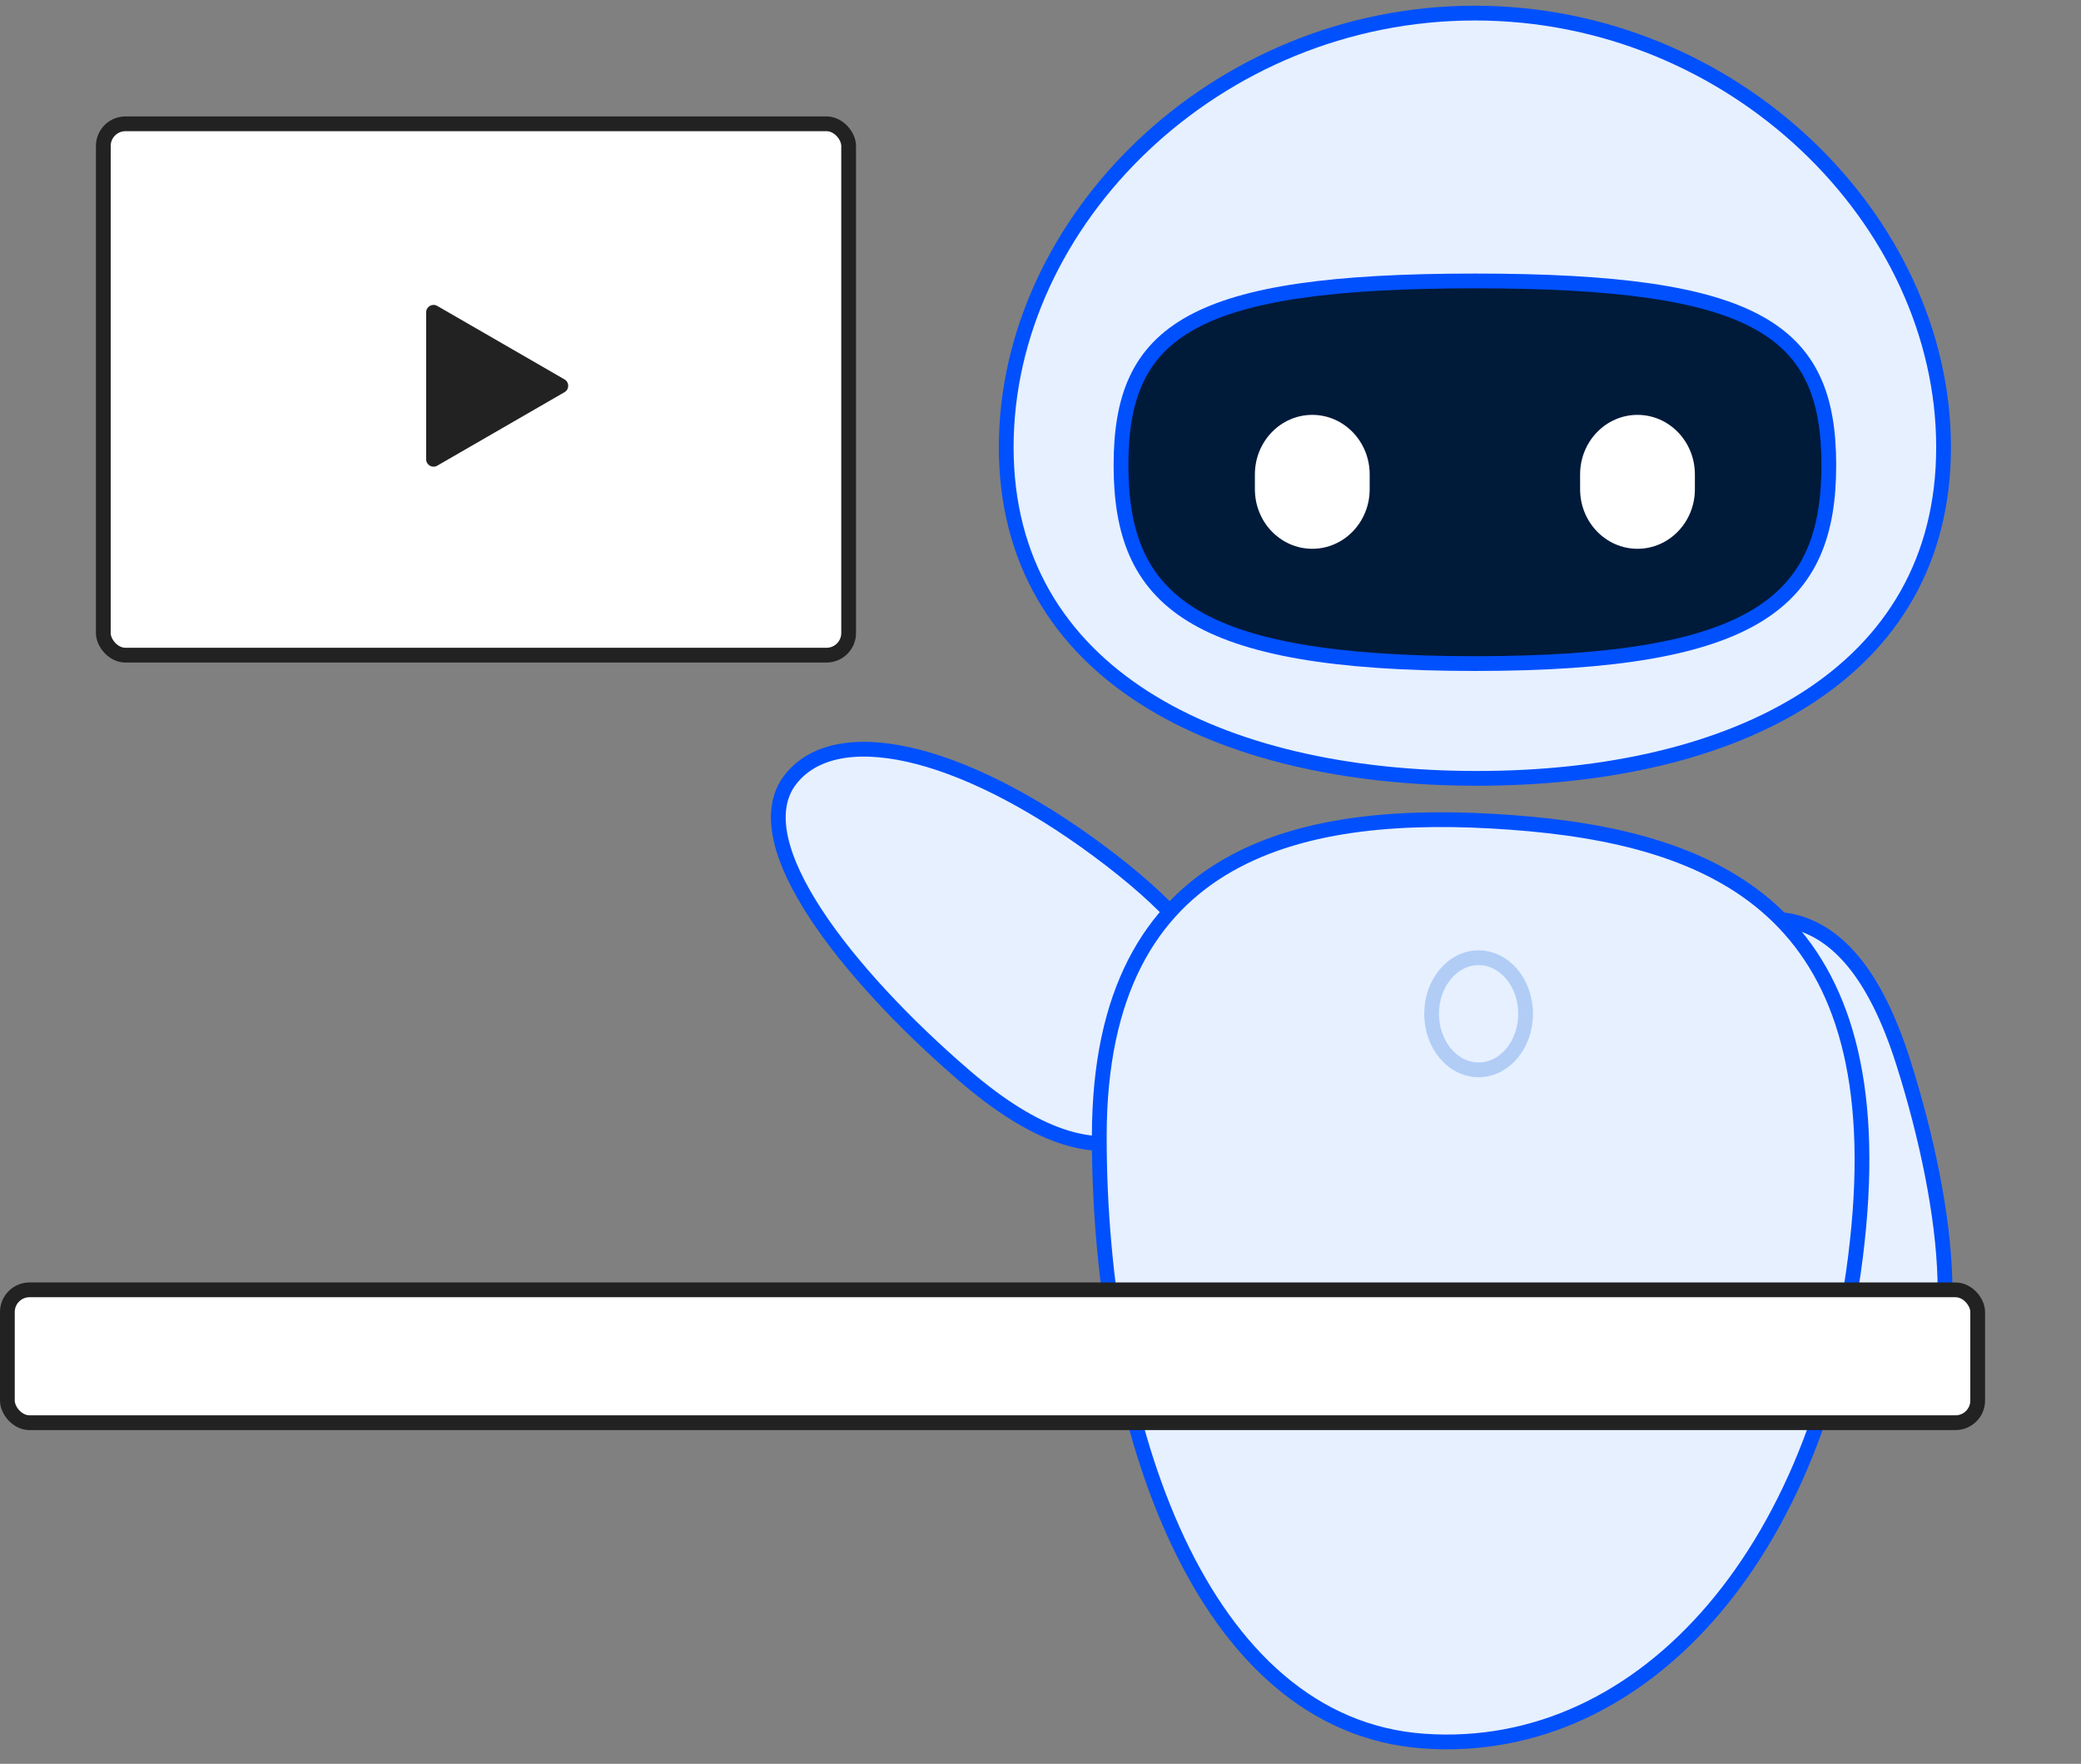
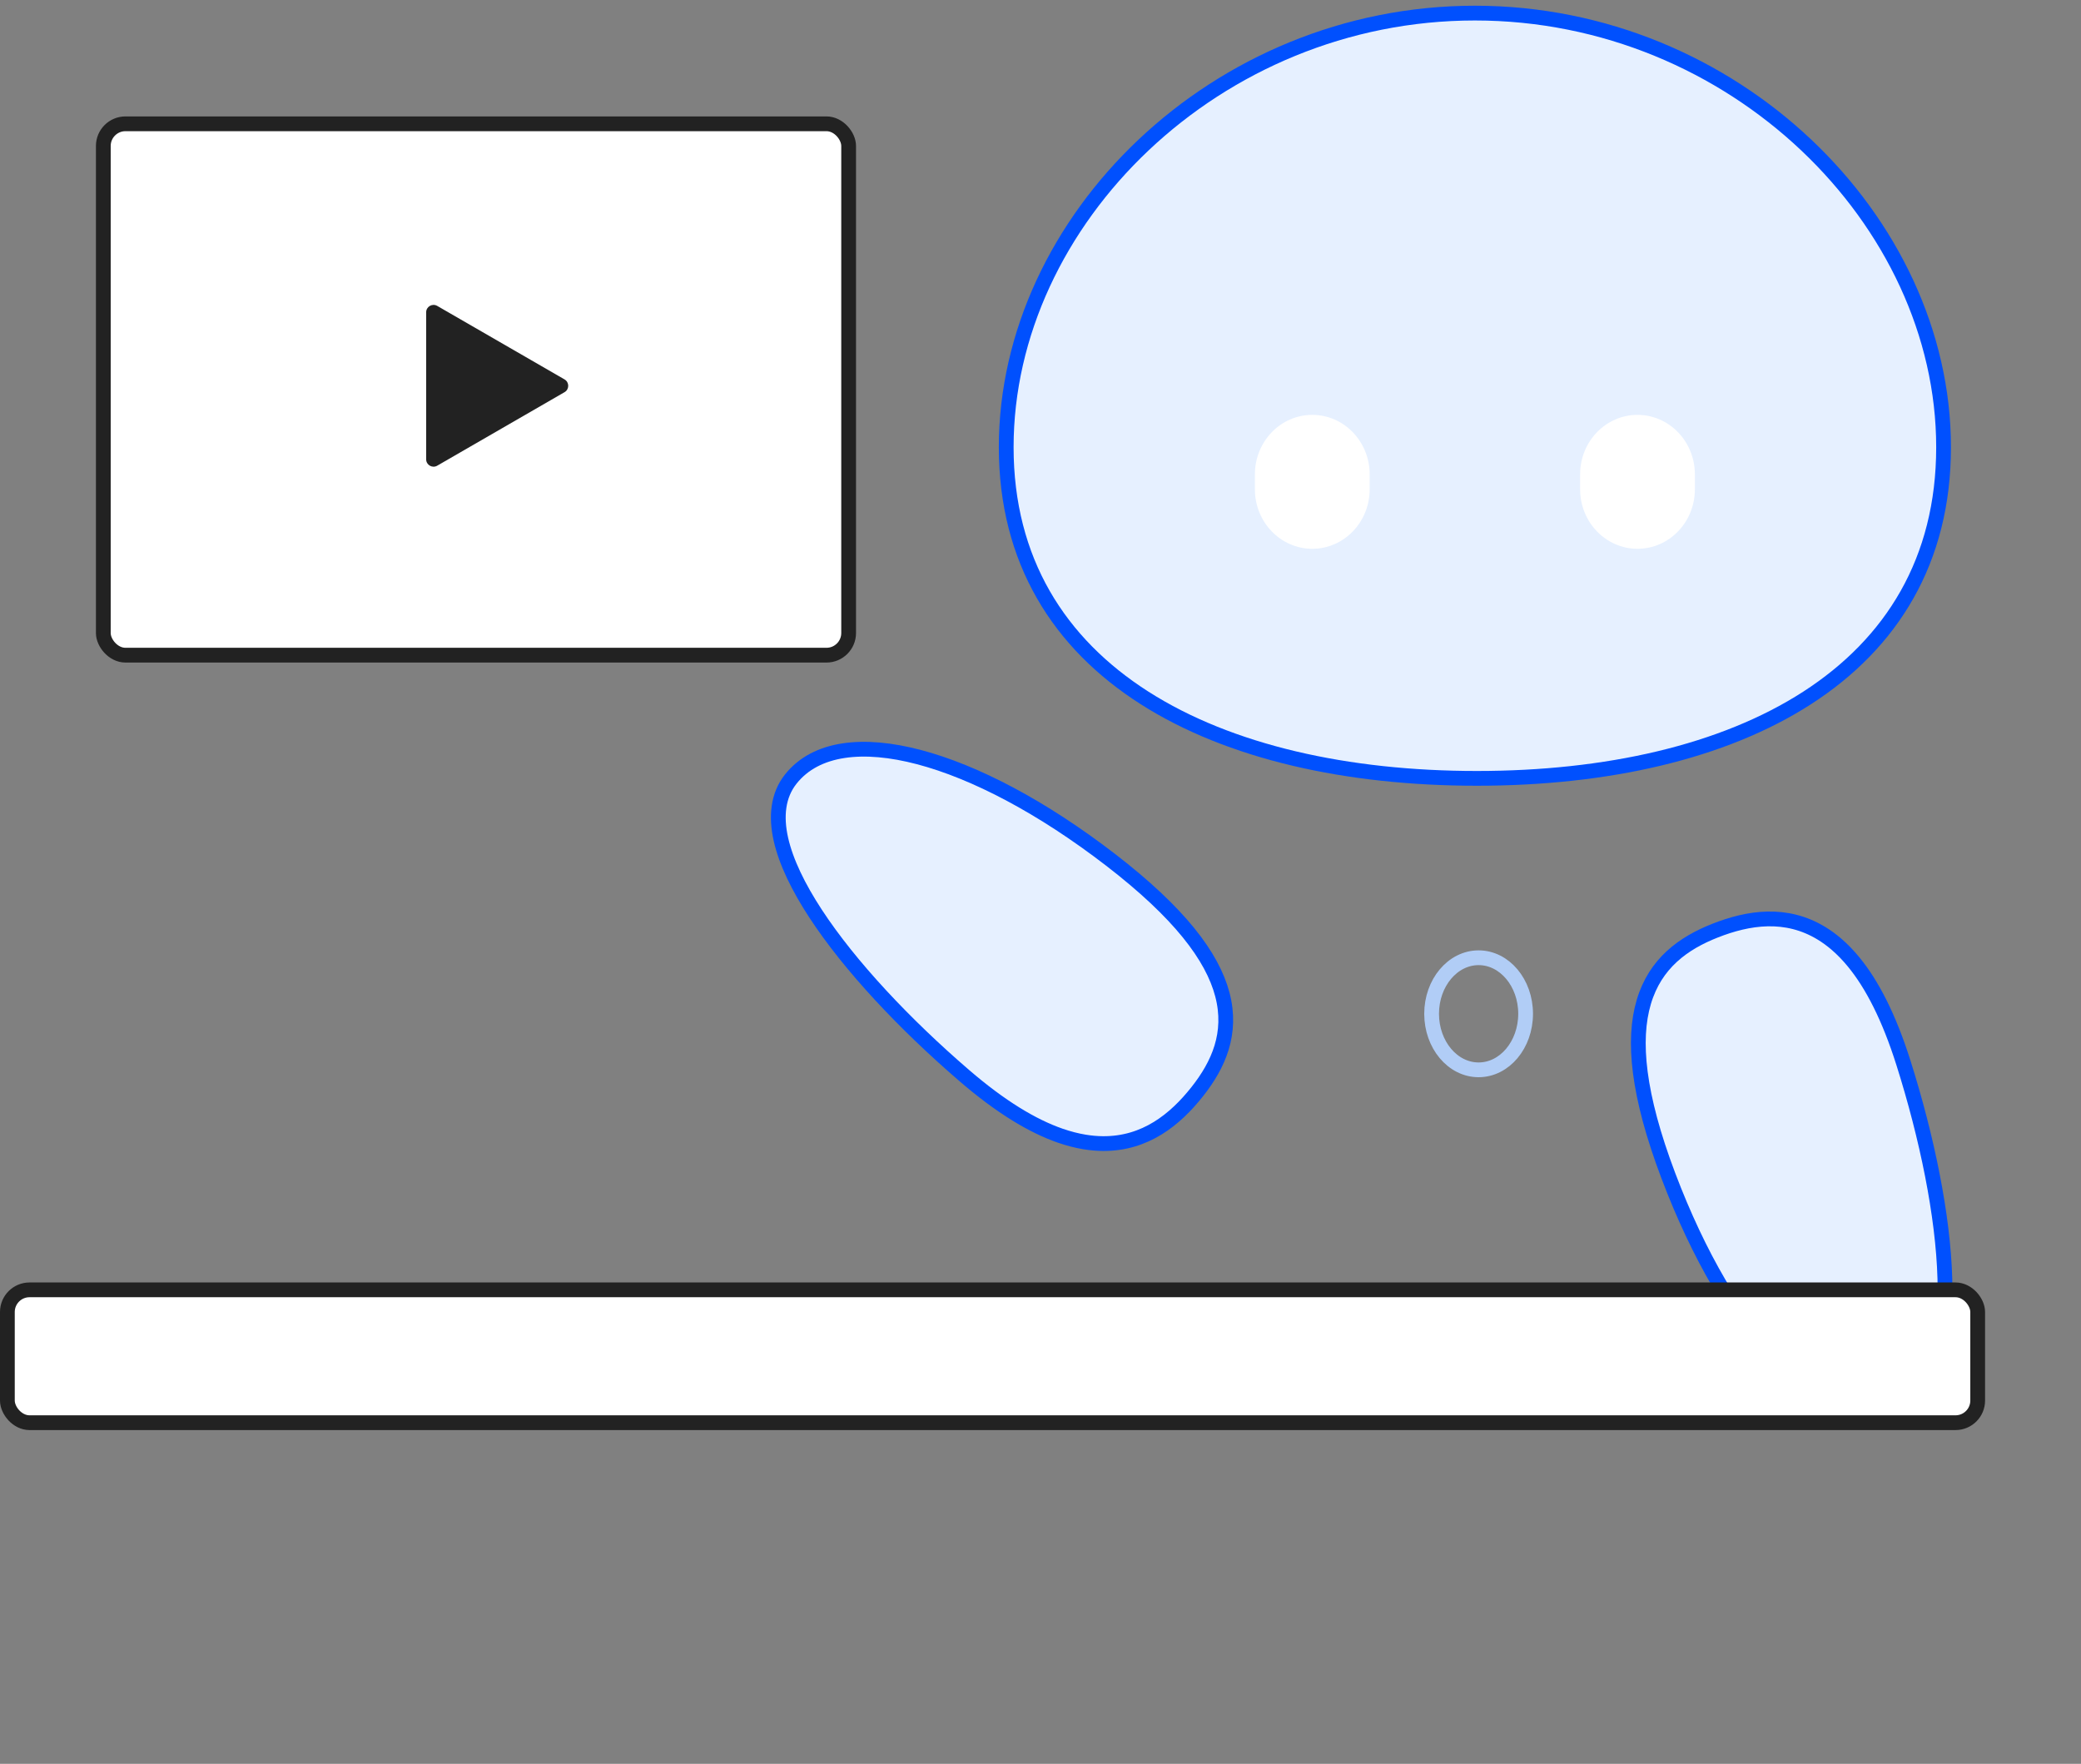
<svg xmlns="http://www.w3.org/2000/svg" width="282" height="239" viewBox="0 0 282 239" fill="none">
  <rect x="0" y="0" width="282" height="239" fill="#808080" stroke="none" />
  <path d="M162.244 147.918C159.234 151.724 155.194 154.996 149.466 154.956C148.662 154.95 147.83 154.879 146.969 154.737C145.916 154.563 144.82 154.283 143.678 153.887C139.9 152.576 135.605 149.989 130.672 145.741C122.619 138.805 115.189 130.933 110.523 123.801C108.193 120.239 106.515 116.805 105.822 113.724C105.128 110.636 105.401 107.773 107.169 105.553C110.585 101.263 117.003 100.608 124.513 102.584C132.1 104.579 141.191 109.338 150.501 116.508C159.796 123.666 164.288 129.59 165.646 134.763C167.029 140.032 165.11 144.293 162.244 147.918Z" fill="#E6F0FF" stroke="#0050FE" stroke-width="2" stroke-linecap="round" stroke-linejoin="round" />
  <path d="M232.42 126.1C236.924 124.326 242.035 123.528 246.859 126.477C247.535 126.891 248.201 127.376 248.855 127.937C249.654 128.623 250.434 129.424 251.192 130.348C253.7 133.404 255.98 137.826 257.937 144.011C261.131 154.109 263.315 164.703 263.552 173.253C263.671 177.523 263.307 181.349 262.297 184.367C261.285 187.389 259.579 189.725 256.943 190.753C251.831 192.747 246.068 190.052 240.757 184.526C235.393 178.945 230.195 170.205 226.063 159.267C221.936 148.343 221.222 140.932 222.755 135.765C224.314 130.511 228.125 127.792 232.42 126.1Z" fill="#E6F0FF" stroke="#0050FE" stroke-width="2" stroke-linecap="round" stroke-linejoin="round" />
-   <path d="M148.966 153.953C148.982 114.704 177.017 109.415 204.688 111.427C232.36 113.438 255.866 123.229 251.879 166.276C247.892 209.323 223.127 238.054 192.945 235.921C162.762 233.789 148.951 193.201 148.966 153.953Z" fill="#E6F0FF" stroke="#0050FE" stroke-width="2" stroke-linecap="round" stroke-linejoin="round" />
  <path d="M263.377 60.595C263.377 91.336 235.202 105.468 200.126 105.468C165.049 105.468 136.354 91.336 136.354 60.595C136.354 29.854 164.789 1.775 199.865 1.775C234.942 1.775 263.377 29.854 263.377 60.595Z" fill="#E6F0FF" stroke="#0050FE" stroke-width="2" stroke-linecap="round" stroke-linejoin="round" />
-   <path d="M199.866 38.068C238.328 38.068 247.824 44.789 247.824 63.032C247.824 81.274 238.328 89.915 199.866 89.915C161.405 89.915 151.908 81.274 151.908 63.032C151.908 44.789 161.405 38.068 199.866 38.068Z" fill="#001A3A" stroke="#0050FE" stroke-width="2" stroke-linecap="round" stroke-linejoin="round" />
  <path d="M214.123 64.28C214.123 59.826 217.605 56.215 221.9 56.215C226.195 56.215 229.677 59.826 229.677 64.28V66.296C229.677 70.75 226.195 74.361 221.9 74.361C217.605 74.361 214.123 70.75 214.123 66.296V64.28Z" fill="white" />
  <path d="M170.053 64.28C170.053 59.826 173.535 56.215 177.83 56.215C182.125 56.215 185.607 59.826 185.607 64.28V66.296C185.607 70.75 182.125 74.361 177.83 74.361C173.535 74.361 170.053 70.75 170.053 66.296V64.28Z" fill="white" />
  <ellipse cx="200.369" cy="137.369" rx="6.369" ry="7.594" stroke="#B1CDF6" stroke-width="2" stroke-linecap="round" stroke-linejoin="round" />
  <rect x="1" y="174.775" width="267" height="18" rx="3" fill="white" stroke="#222222" stroke-width="2" />
  <rect x="14" y="16.775" width="101" height="72" rx="3" fill="white" stroke="#222222" stroke-width="2" />
  <path d="M76.5 51.409C77.167 51.794 77.167 52.757 76.5 53.141L59.25 63.101C58.583 63.486 57.75 63.005 57.75 62.235L57.75 42.316C57.75 41.546 58.583 41.065 59.25 41.45L76.5 51.409Z" fill="#222222" />
</svg>